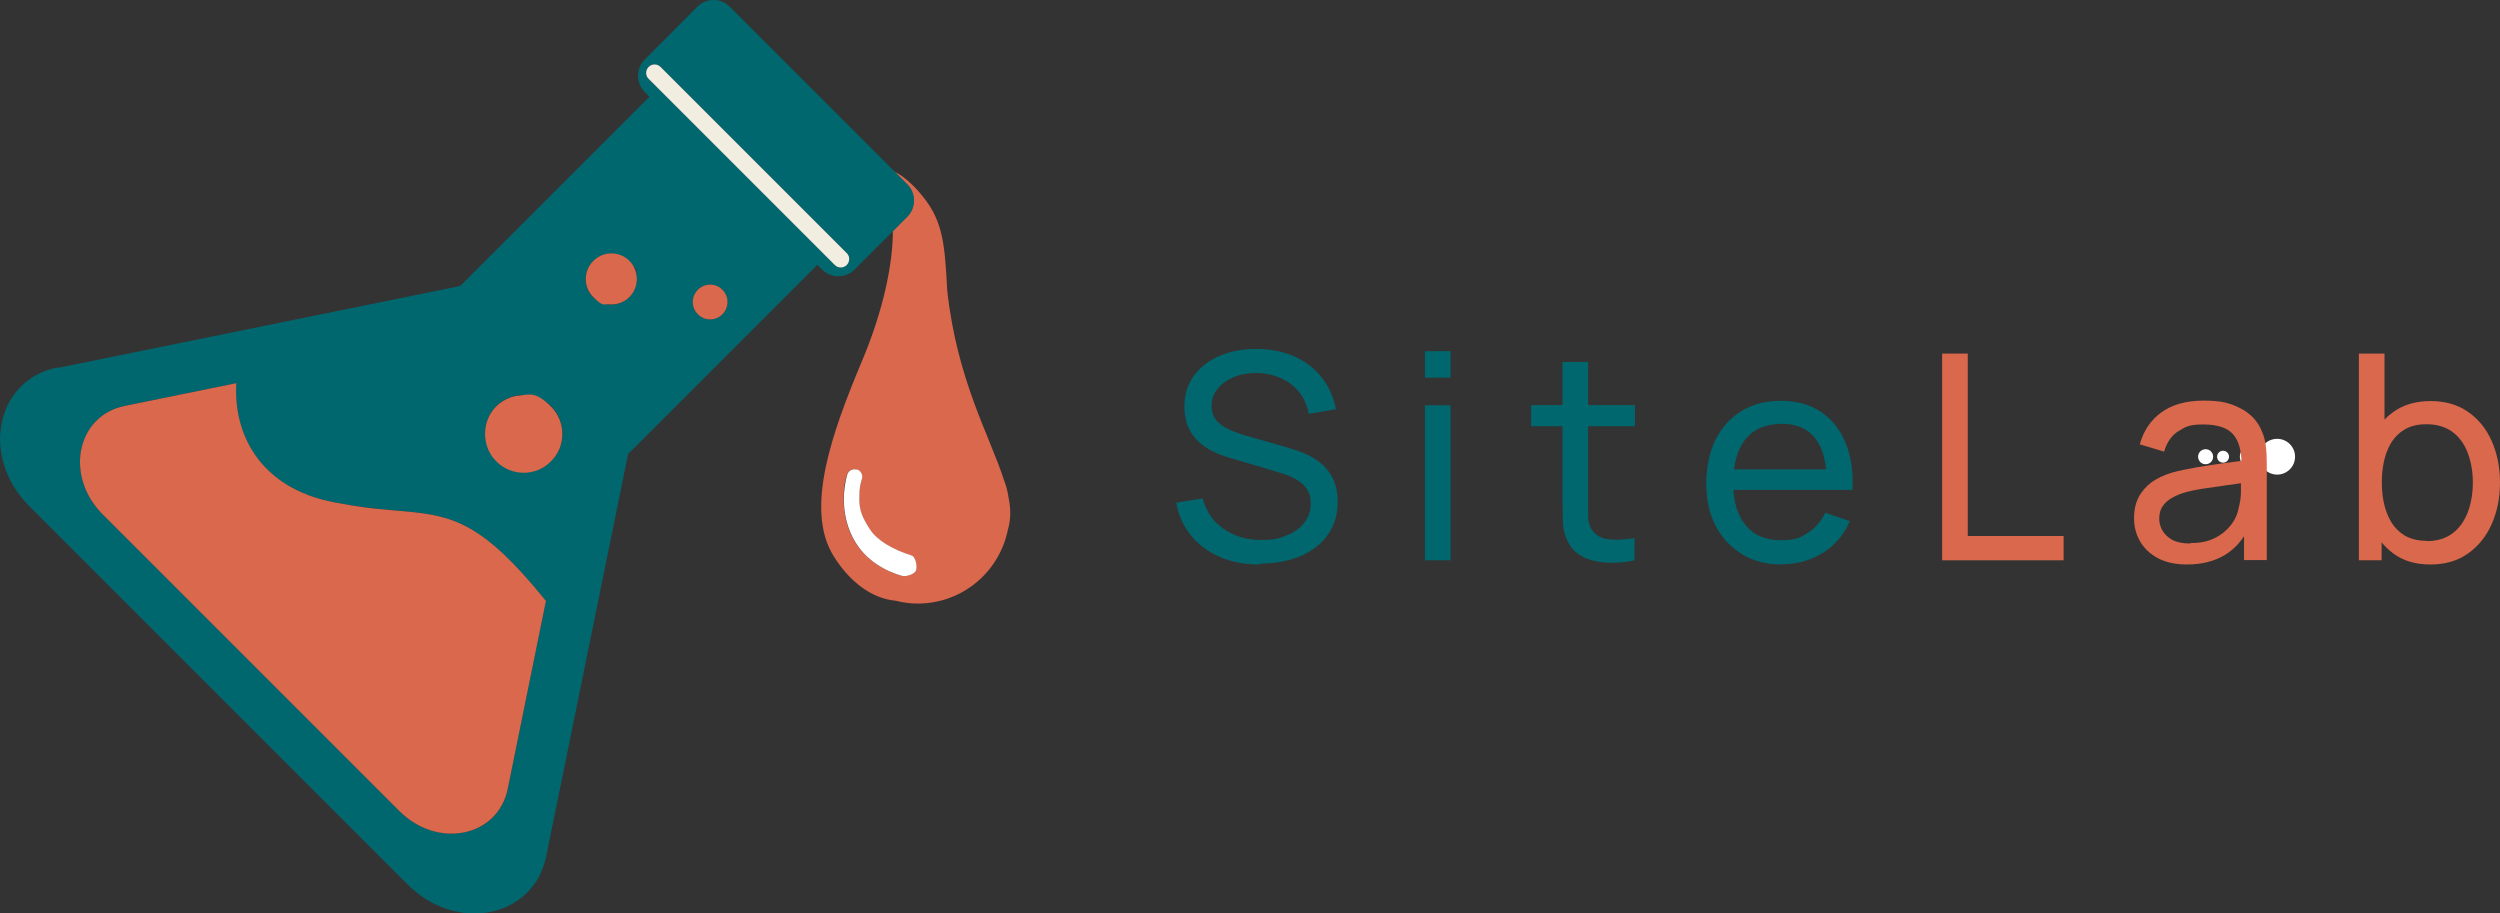
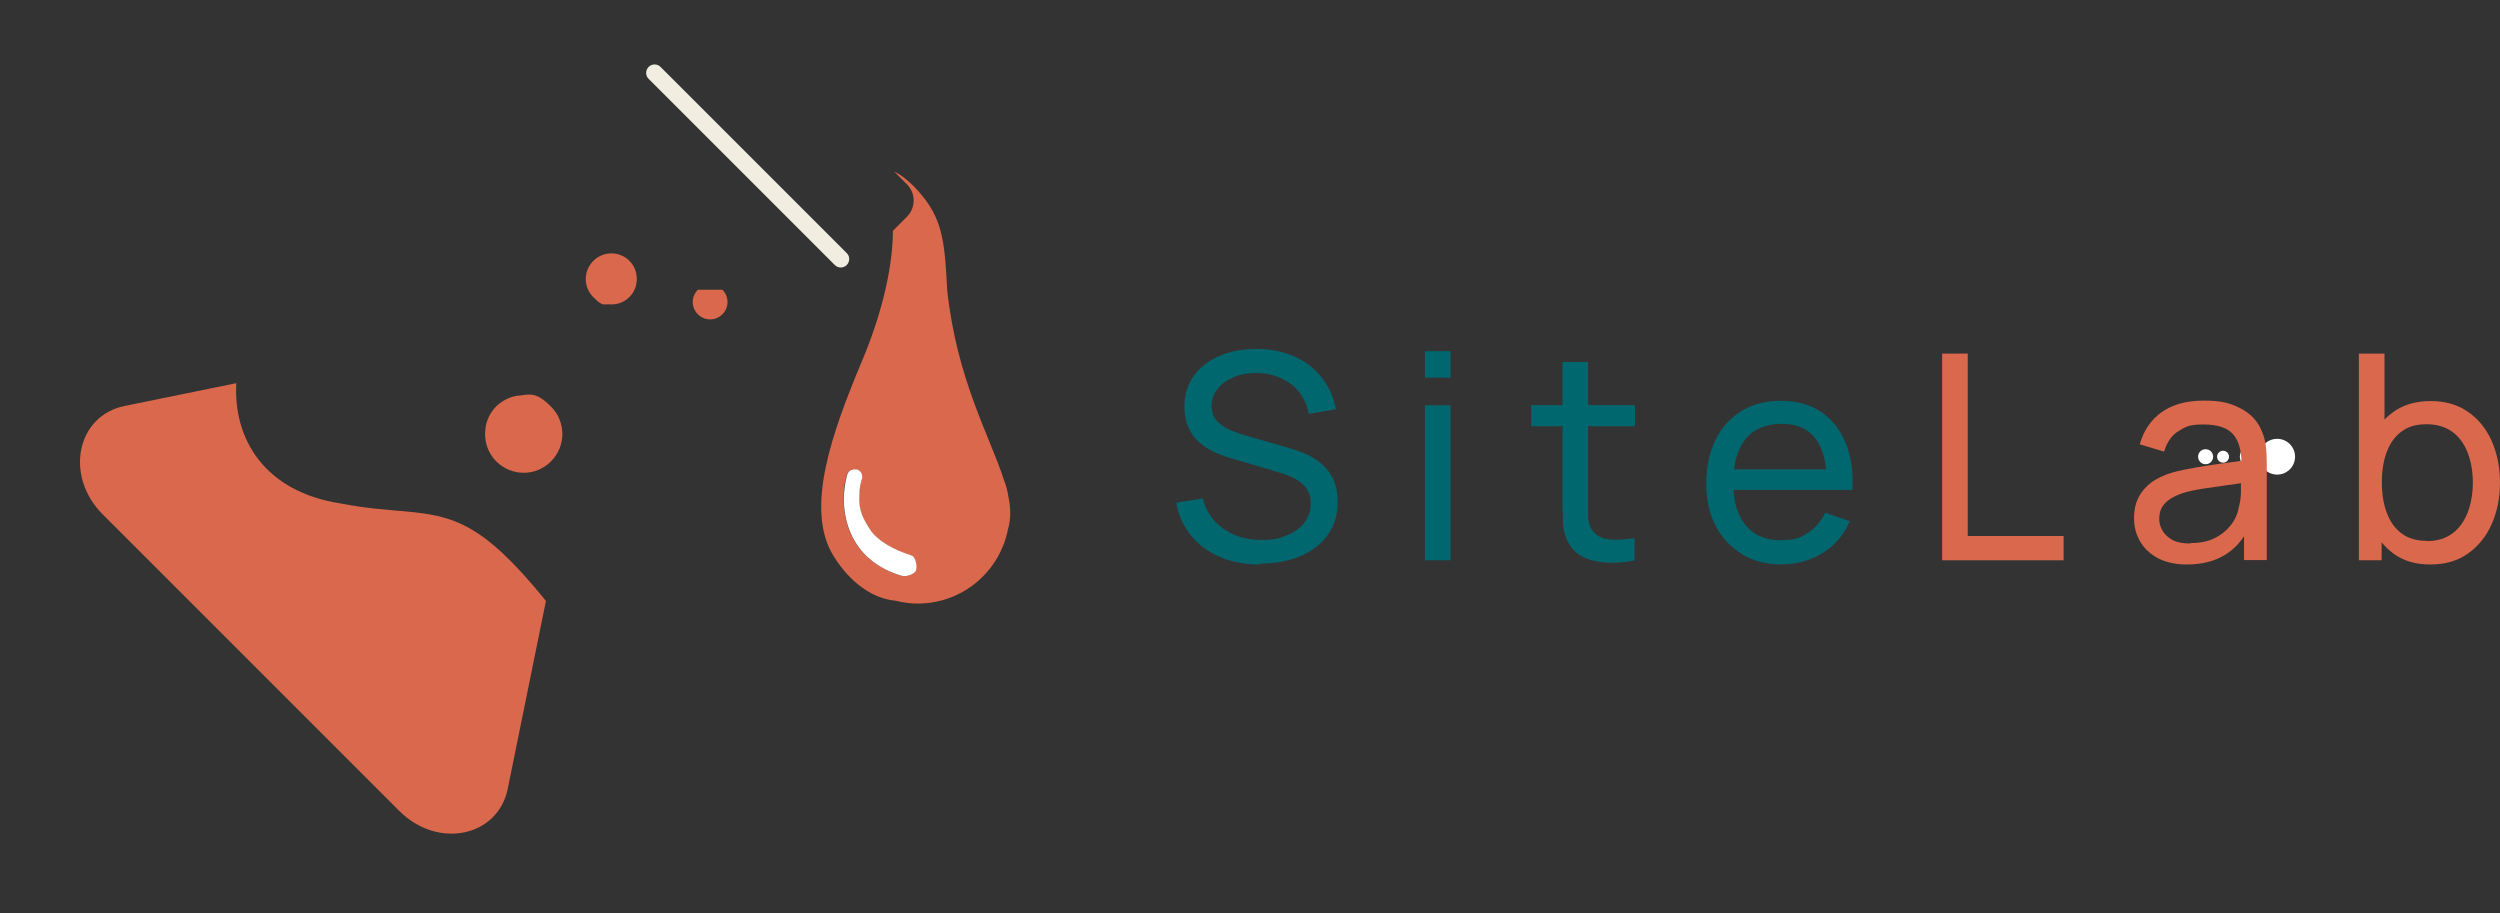
<svg xmlns="http://www.w3.org/2000/svg" id="Layer_1" version="1.1" viewBox="0 0 1132 413.6">
  <rect x="0" y="0" width="1132" height="413.6" fill="#333333" stroke="none" />
  <defs>
    <style>
      .st0 {
        fill: #f1ede1;
      }

      .st1 {
        fill: #da684c;
      }

      .st2 {
        fill: #fff;
      }

      .st3 {
        fill: #00676f;
      }
    </style>
  </defs>
  <path class="st2" d="M1024.8,206.8c0,2.9-2.4,5.3-5.3,5.3s-5.3-2.4-5.3-5.3,2.4-5.3,5.3-5.3,5.3,2.4,5.3,5.3Z" />
  <circle class="st2" cx="1006.6" cy="206.8" r="2.7" />
  <circle class="st2" cx="1031.1" cy="206.8" r="8.1" />
  <path class="st2" d="M1002.1,206.8c0,1.9-1.5,3.4-3.4,3.4s-3.4-1.5-3.4-3.4,1.5-3.4,3.4-3.4,3.4,1.5,3.4,3.4Z" />
  <g>
    <path class="st3" d="M570.3,255.6c-6.6,0-12.6-1.1-17.9-3.4-5.3-2.3-9.7-5.5-13.1-9.7s-5.7-9.1-6.7-14.9l12-1.9c1.5,5.9,4.7,10.5,9.5,13.8s10.4,5,16.9,5,8-.7,11.4-2,6.1-3.2,8.1-5.7,3-5.4,3-8.8-.4-3.8-1.1-5.3c-.7-1.5-1.7-2.8-2.9-3.8s-2.6-1.9-4.2-2.7c-1.6-.7-3.2-1.4-4.9-1.9l-23.9-7.1c-2.6-.7-5.1-1.7-7.5-2.9s-4.6-2.7-6.5-4.5-3.4-4-4.5-6.5c-1.1-2.6-1.7-5.6-1.7-9,0-5.5,1.4-10.2,4.3-14.2,2.9-3.9,6.8-6.9,11.7-9s10.5-3.1,16.7-3.1,11.9,1.2,16.9,3.3c5,2.2,9.1,5.3,12.4,9.4,3.3,4.1,5.5,8.9,6.6,14.6l-12.3,2.1c-.7-3.8-2.1-7-4.3-9.8s-5-4.9-8.4-6.4-7-2.3-11-2.3-7.3.6-10.3,1.9c-3.1,1.3-5.5,3-7.3,5.3-1.8,2.2-2.7,4.8-2.7,7.6s.8,5.2,2.5,7c1.6,1.7,3.7,3.1,6.1,4.1,2.4,1,4.8,1.9,7.1,2.5l17.8,5.1c2,.6,4.4,1.3,7.1,2.3s5.3,2.4,7.8,4.2,4.6,4.2,6.2,7.1c1.6,3,2.5,6.7,2.5,11.2s-.9,8.5-2.7,12-4.3,6.5-7.5,8.8c-3.2,2.4-6.9,4.2-11.2,5.4-4.2,1.2-8.8,1.8-13.6,1.8l-.4.4h0Z" />
    <path class="st3" d="M645.2,171v-12h11.6v12h-11.6ZM645.2,253.7v-70.2h11.6v70.2h-11.6Z" />
    <path class="st3" d="M693.3,193v-9.6h47v9.6h-47ZM740.3,253.7c-4.2.9-8.3,1.2-12.3,1.1-4.1-.2-7.7-1-10.9-2.5s-5.6-3.8-7.2-7.1c-1.4-2.8-2.1-5.6-2.2-8.4,0-2.8-.2-6.1-.2-9.7v-63.2h11.6v70c0,2,.5,3.8,1.3,5.3,1.6,2.8,4,4.4,7.4,4.9s7.5.3,12.3-.4v9.9h.2,0Z" />
    <path class="st3" d="M806.9,255.6c-6.9,0-12.9-1.5-18-4.6s-9.1-7.3-12-12.8-4.3-11.9-4.3-19.2,1.4-14.3,4.2-19.9c2.8-5.6,6.7-9.9,11.8-13,5-3.1,11-4.6,17.8-4.6s13.1,1.6,18,4.9,8.7,7.9,11.2,13.9,3.6,13.2,3.2,21.5h-11.7v-4.2c0-8.6-1.9-15.1-5.3-19.3-3.4-4.3-8.4-6.4-15.1-6.4s-12.6,2.3-16.3,6.9c-3.7,4.6-5.6,11.2-5.6,19.8s1.9,14.7,5.6,19.2c3.7,4.6,9,6.8,15.9,6.8s8.7-1.1,12.1-3.2c3.4-2.1,6.1-5.2,8.1-9.2l11.1,3.8c-2.7,6.2-6.8,11-12.3,14.4s-11.6,5.1-18.4,5.1h0ZM780.9,221.8v-9.3h51.9v9.3h-51.9Z" />
    <path class="st1" d="M879.4,253.7v-93.6h11.6v82.6h43.4v11h-55Z" />
    <path class="st1" d="M990.2,255.6c-5.2,0-9.6-1-13.2-2.9-3.5-1.9-6.2-4.5-8-7.6-1.8-3.2-2.7-6.6-2.7-10.4s.7-6.9,2.1-9.6c1.4-2.7,3.4-4.9,5.9-6.8,2.6-1.8,5.6-3.2,9.2-4.3,3.3-.9,7.1-1.7,11.2-2.4s8.3-1.3,12.5-1.9c4.2-.6,8.2-1.1,12-1.6l-4.2,2.4c0-6.2-1.2-10.8-3.8-13.8-2.6-3-7.1-4.5-13.5-4.5s-8,1-11.1,2.9c-3.2,1.9-5.4,5.1-6.7,9.4l-11-3.3c1.7-6.2,5-11,9.8-14.5,4.9-3.5,11.2-5.3,19.2-5.3s11.8,1.1,16.4,3.4c4.6,2.3,7.9,5.7,9.8,10.3,1,2.2,1.6,4.5,1.9,7.1.3,2.5.4,5.2.4,8v43.4h-10.3v-16.8l2.4,1.6c-2.6,5.7-6.3,10-11.1,12.9-4.8,2.9-10.5,4.3-17.3,4.3h0ZM991.9,245.9c4.2,0,7.8-.7,10.8-2.2,3.1-1.5,5.5-3.5,7.4-5.9s3.1-5.1,3.6-8c.6-2.2,1-4.6,1-7.2v-6.2l4,1.8c-3.8.6-7.5,1.1-11.1,1.6-3.7.5-7.1,1-10.3,1.5-3.2.5-6.1,1.1-8.7,1.9-1.9.6-3.7,1.4-5.4,2.4-1.7,1-3,2.2-4,3.7s-1.5,3.3-1.5,5.5.5,3.7,1.5,5.5c1,1.7,2.5,3.1,4.5,4.2,2.1,1.1,4.8,1.6,8.1,1.6v-.2h0Z" />
    <path class="st1" d="M1068.1,253.7v-93.6h11.6v41.9h-1.3v51.7h-10.3,0ZM1100.4,255.6c-6.6,0-12.1-1.6-16.6-4.9-4.5-3.3-7.9-7.7-10.2-13.3-2.3-5.6-3.5-11.9-3.5-18.9s1.2-13.4,3.5-18.9c2.3-5.6,5.7-10,10.3-13.2,4.5-3.2,10.1-4.8,16.7-4.8s12.1,1.6,16.8,4.8c4.7,3.2,8.3,7.6,10.8,13.2,2.5,5.6,3.8,11.9,3.8,18.9s-1.3,13.3-3.8,18.9c-2.5,5.6-6.1,10-10.8,13.3s-10.3,4.9-16.9,4.9h-.1ZM1099,245c4.6,0,8.4-1.2,11.5-3.5s5.3-5.5,6.9-9.5c1.5-4,2.3-8.5,2.3-13.5s-.8-9.4-2.3-13.4-3.8-7.2-6.9-9.5-7-3.5-11.8-3.5-8.3,1.1-11.3,3.3-5.2,5.3-6.7,9.3-2.2,8.6-2.2,13.7.7,9.7,2.2,13.7,3.7,7.2,6.7,9.4c3,2.3,6.9,3.4,11.6,3.4h0Z" />
  </g>
  <g>
    <path class="st1" d="M404.3,104.5c0,15-4.3,36-14,59-13.6,32.4-26,67-12.9,88.2,7.8,12.6,18.1,19.4,28.1,20.3,3.2.8,6.6,1.3,10,1.3,20.3,0,37.1-14.4,40.9-33.6h0c1.4-4.7,1.3-9.6.2-14.8-.4-2.7-1.1-5.3-2.1-7.8-6.3-19.6-21.2-45.1-25.6-85.6-1.1-19.8-1.6-31-11.1-42.6-2.6-3.3-5.6-6.3-8.9-8.8-1.3-1-2.7-1.7-4.1-2.5l5.9,5.9c4,4,4,10.6,0,14.6l-6.5,6.5h0ZM414.7,258.2c-.6,1.8-4.7,3-6.6,2.5-9.9-3-16.7-8.6-20.7-14.9-4-6.4-5.4-13.4-5.4-19.7s.6-8,1.5-11.1c.5-1.8,2.5-2.9,4.3-2.4,1.9.5,2.9,2.5,2.4,4.3-.7,2.5-1.3,5.7-1.2,9.2,0,5.2,1.5,8.5,4.7,13.5s10.4,9.3,18.9,12c1.8.6,2.6,4.9,2.1,6.7h0Z" />
-     <path class="st3" d="M25.9,166.4c-27.9,5.7-34.9,40.5-12.7,62.7l85.7,85.7,85.7,85.7c22.2,22.2,57,15.1,62.7-12.7l37.1-182.2,85.7-85.7,2.2,2.2c4,4,10.6,4,14.6,0l17.5-17.5,6.5-6.5c4-4,4-10.6,0-14.6l-5.9-5.9-34.4-34.4L330.4,3c-4-4-10.6-4-14.6,0l-23.9,24c-4,4-4,10.6,0,14.6l2.2,2.2-85.7,85.7L26.1,166.6l-.2-.2h0ZM327.1,142.3c-3,3.1-8,3.1-11.1,0s-3.1-8,0-11.1,8-3.1,11.1,0,3.1,8,0,11.1ZM293.7,35.7c-1.5-1.5-1.5-3.9,0-5.4h0c1.5-1.5,3.9-1.5,5.4,0l42.2,42.2,42.1,42.1c1.5,1.5,1.5,3.9,0,5.4h0c-1.5,1.5-3.9,1.5-5.4,0l-42.1-42.1-42.2-42.2h0ZM229.9,357.2c-4.4,21.8-31.7,27.4-49.1,10l-66.8-66.8-67.5-67.5c-17.4-17.4-11.8-44.7,10-49.1l50.5-10.3c-1.5,24.8,12.2,49.1,47.4,54.5,11.4,2.1,20.5,2.7,28.5,3.5,21.9,2,35.2,4.7,64.3,40.6l-17.3,85.1h0ZM268.6,118.2c4.5-4.5,11.8-4.5,16.3,0s3,4.6,3.3,7.2c.3,3.3-.8,6.6-3.3,9.2-2.5,2.5-5.9,3.6-9.2,3.3-2.6-.2-5.2-1.3-7.2-3.3-4.5-4.5-4.5-11.8,0-16.3h.1ZM219.8,193.9c.5-3.6,2.1-7.2,4.9-10,2.8-2.8,6.3-4.4,10-4.9,5.3-.7,10.8.9,14.9,4.9,6.8,6.9,6.9,18,0,24.8-6.9,6.9-18,6.9-24.8,0-4-4.1-5.6-9.6-4.9-14.9h-.1Z" />
    <path class="st1" d="M56.5,183.8c-21.8,4.4-27.4,31.7-10,49.1l67.5,67.5,66.8,66.8c17.4,17.4,44.6,11.8,49.1-10l17.3-85.1c-29-35.9-42.4-38.6-64.3-40.6-8-.7-17.1-1.3-28.5-3.5-35.1-5.4-48.8-29.7-47.4-54.5l-50.5,10.3h0Z" />
    <path class="st1" d="M234.7,179.1c-3.6.5-7.1,2.1-10,4.9-2.8,2.8-4.4,6.3-4.9,10-.7,5.3.8,10.8,4.9,14.9,6.9,6.9,18,6.9,24.8,0,6.9-6.9,6.8-18,0-24.8s-9.6-5.6-14.9-4.9h.1Z" />
    <path class="st1" d="M268.6,118.2c-4.5,4.5-4.5,11.8,0,16.3s4.6,3.1,7.2,3.3c3.3.3,6.7-.8,9.2-3.3s3.6-5.9,3.3-9.2c-.2-2.6-1.3-5.2-3.3-7.2-4.5-4.5-11.8-4.5-16.3,0h-.1Z" />
-     <path class="st1" d="M316,131.2c-3.1,3.1-3.1,8,0,11.1s8,3.1,11.1,0,3.1-8,0-11.1c-3-3.1-8-3.1-11.1,0Z" />
+     <path class="st1" d="M316,131.2c-3.1,3.1-3.1,8,0,11.1s8,3.1,11.1,0,3.1-8,0-11.1Z" />
    <path class="st0" d="M299.1,30.3c-1.5-1.5-3.9-1.5-5.4,0h0c-1.5,1.5-1.5,4,0,5.4l42.2,42.2,42.1,42.1c1.5,1.5,3.9,1.5,5.4,0h0c1.5-1.5,1.5-4,0-5.4l-42.1-42.1-42.2-42.2h0Z" />
    <path class="st2" d="M387.9,212.6c-1.8-.5-3.8.5-4.3,2.4-.9,3.2-1.5,7-1.5,11.1,0,6.2,1.4,13.3,5.4,19.7s10.7,11.9,20.7,14.9c1.8.6,6-.6,6.6-2.5.6-1.8-.2-6.2-2.1-6.7-8.6-2.7-15.8-7-18.9-12-3.2-5-4.7-8.2-4.7-13.5s.5-6.7,1.2-9.2c.5-1.8-.5-3.8-2.4-4.3h0Z" />
  </g>
</svg>